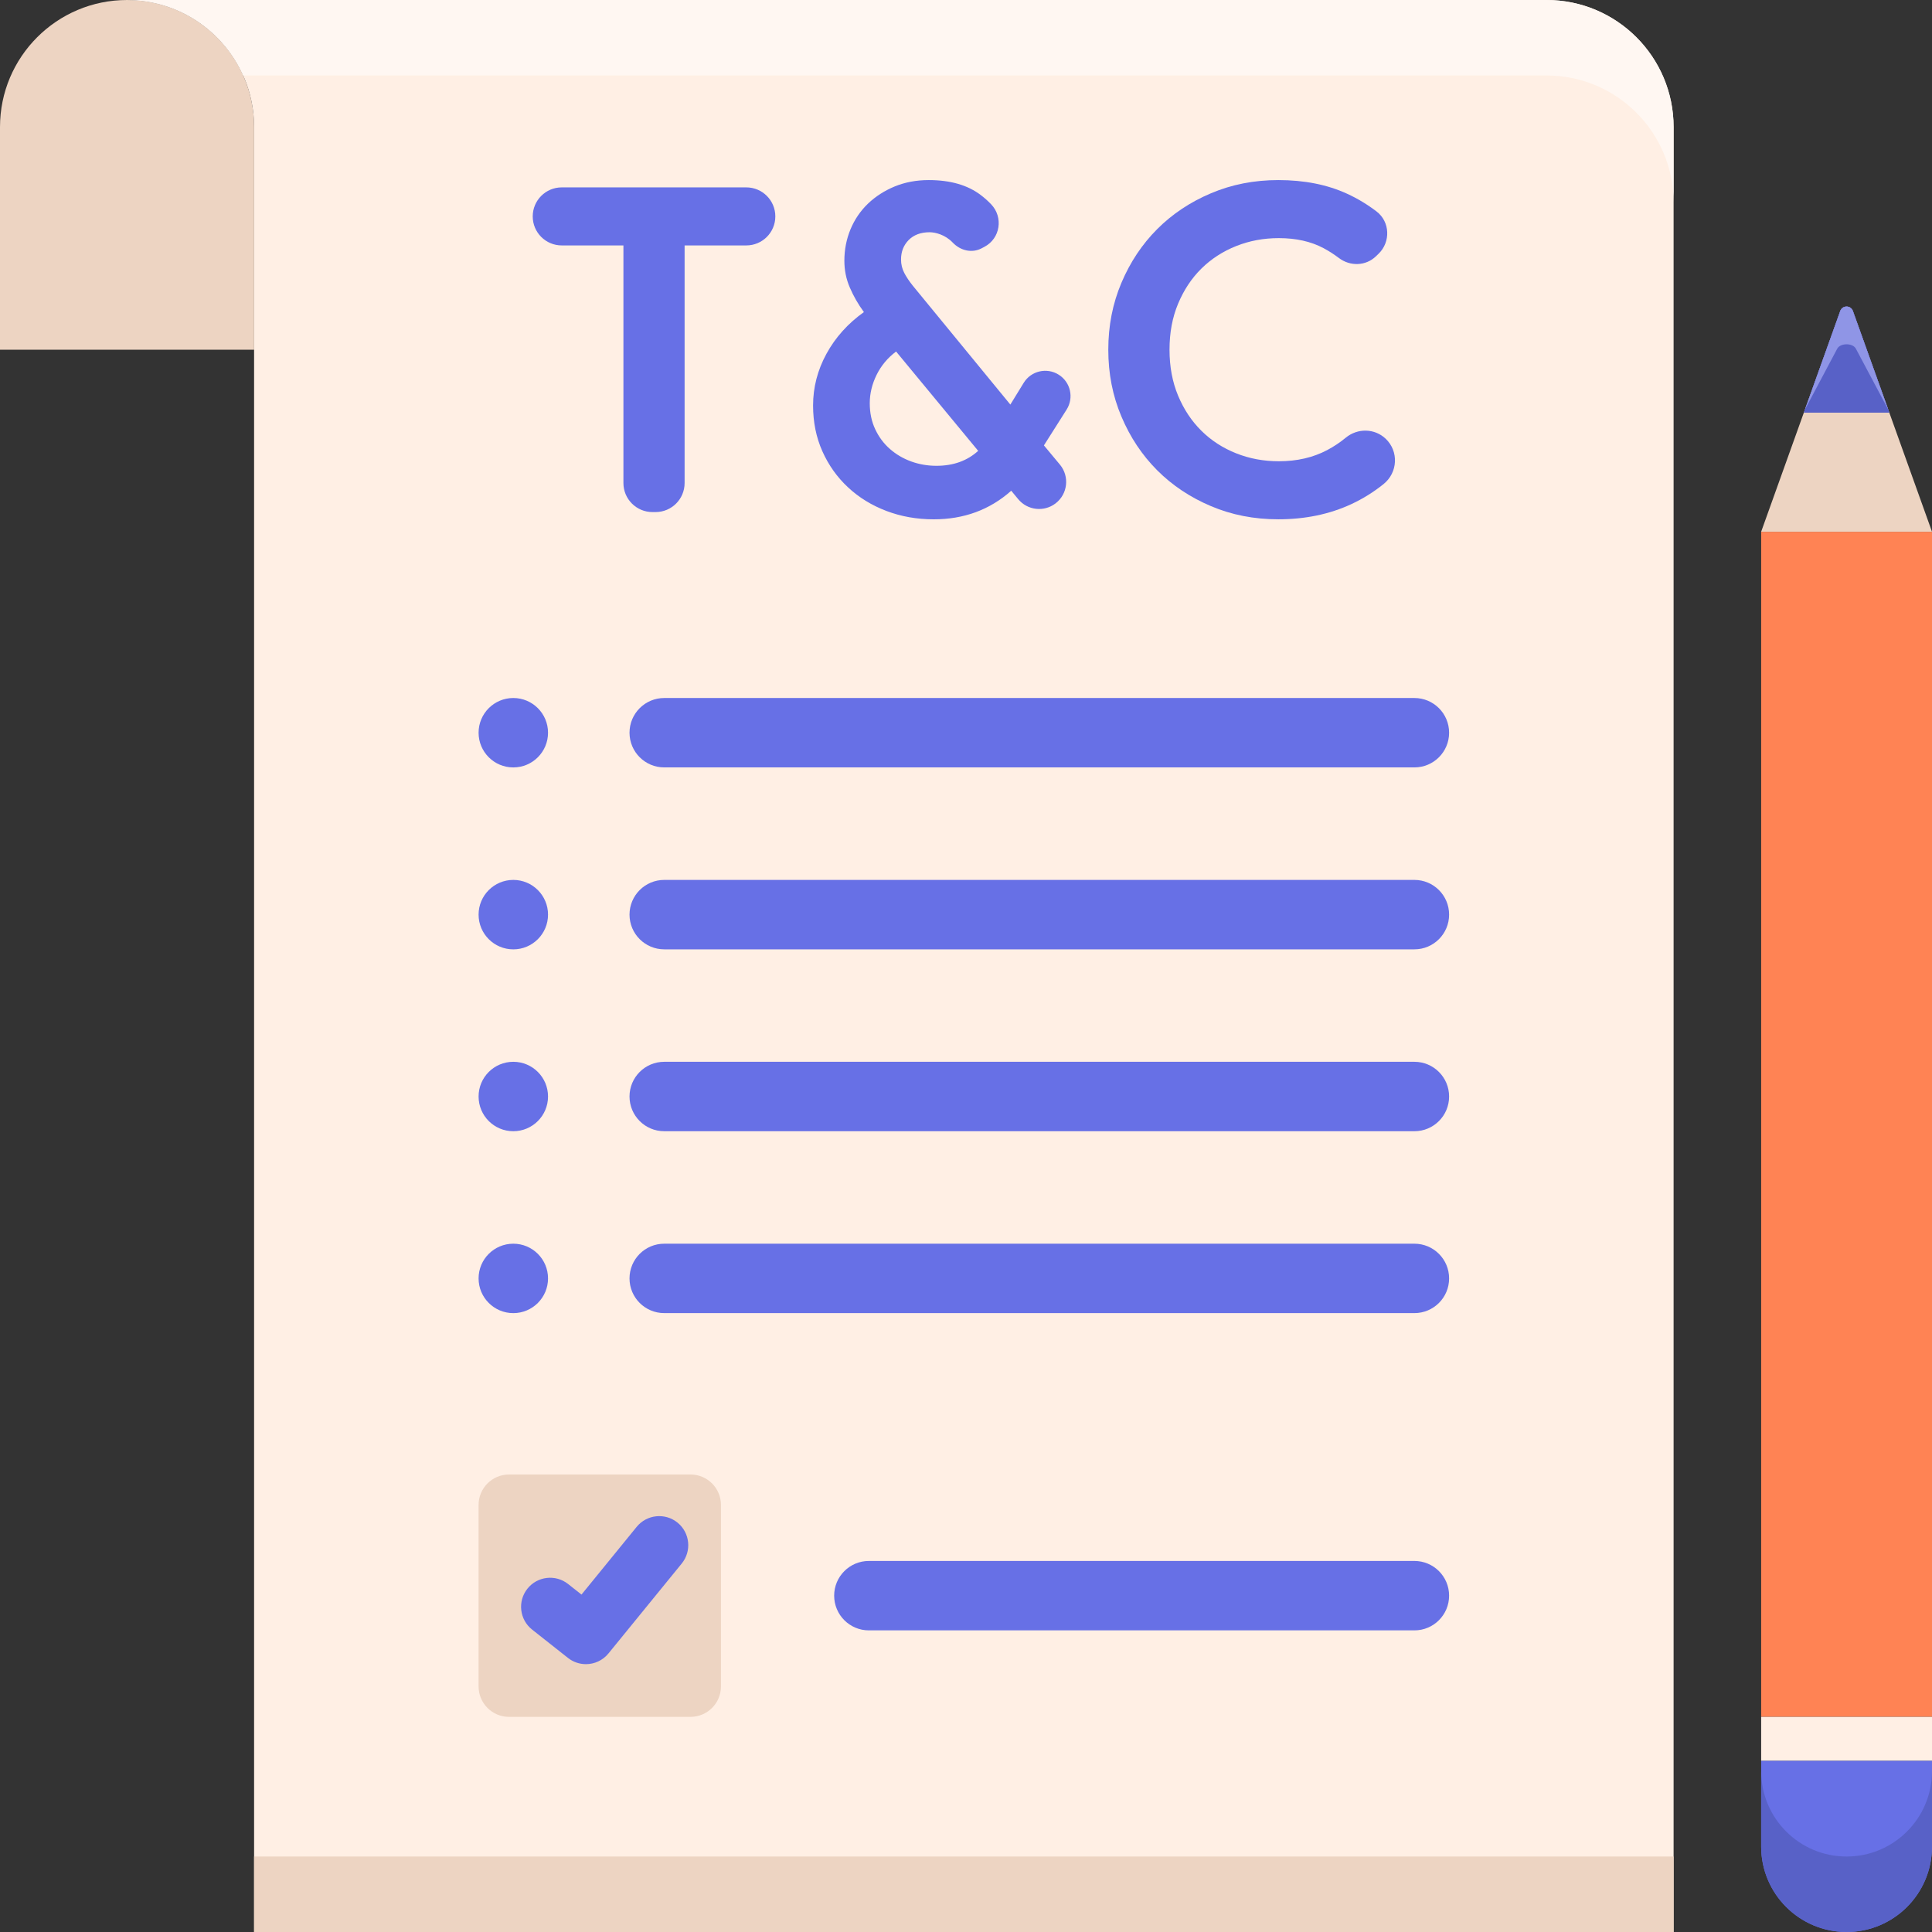
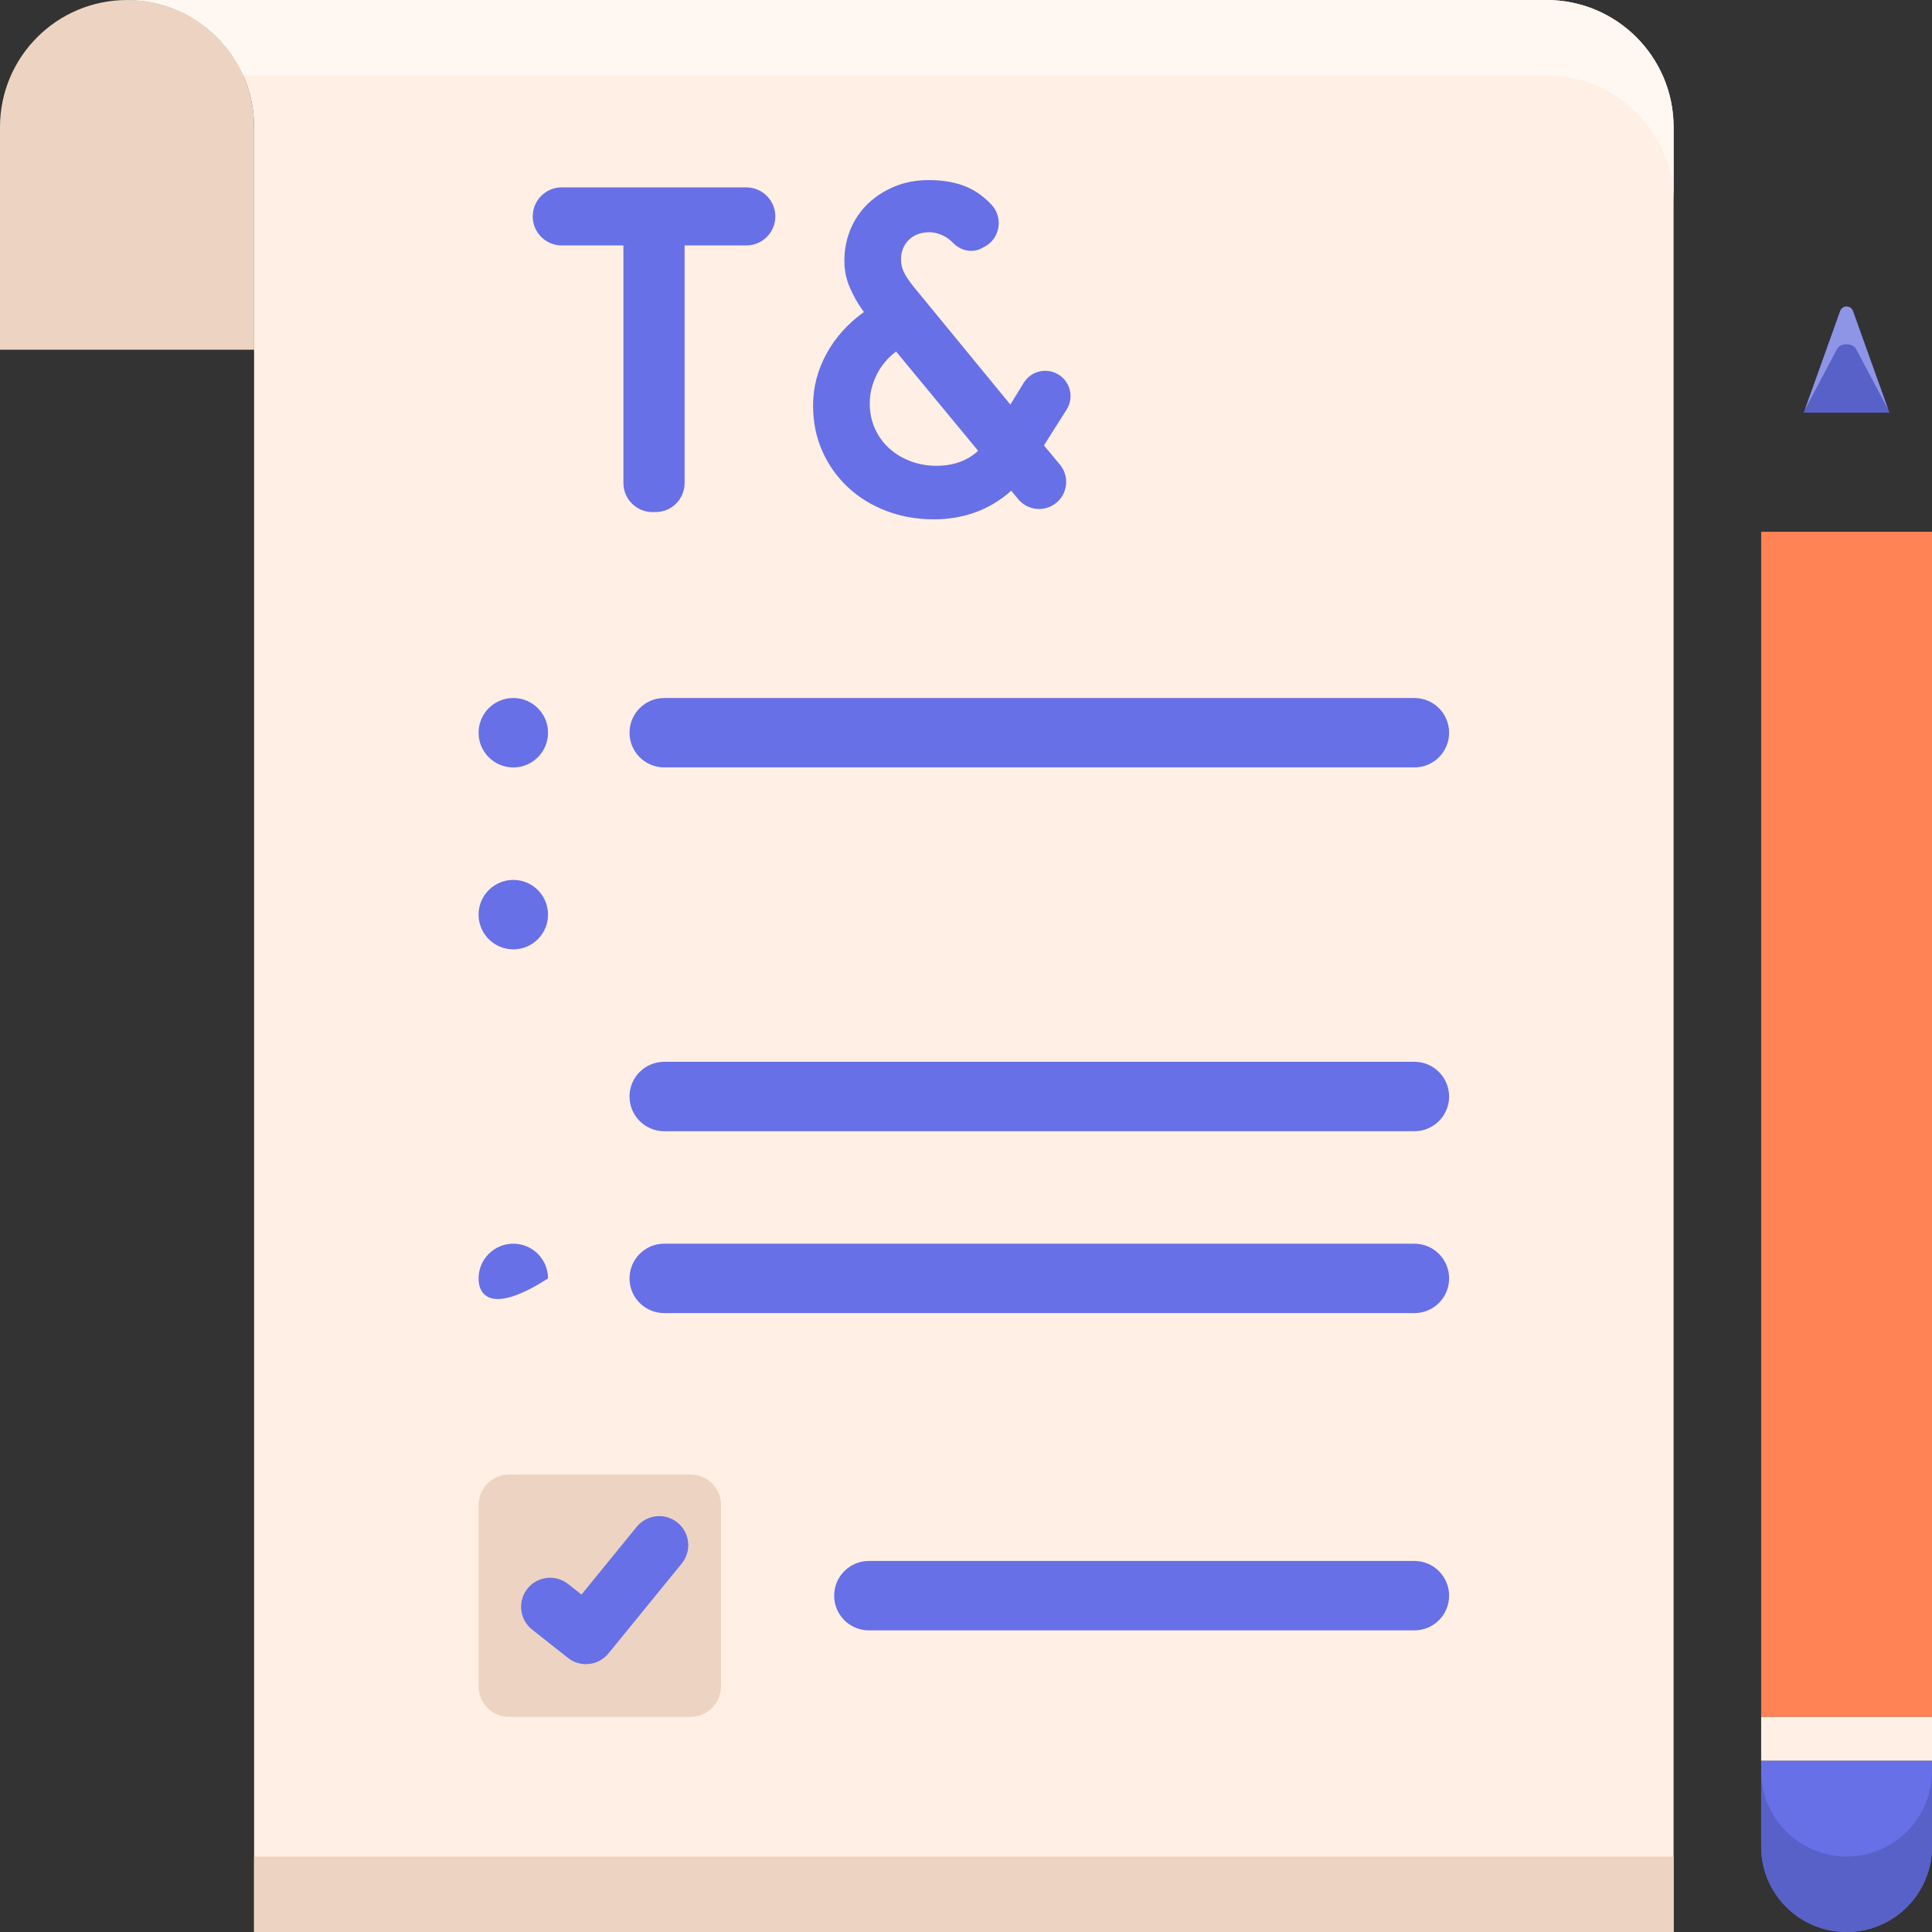
<svg xmlns="http://www.w3.org/2000/svg" width="91" height="91" viewBox="0 0 91 91" fill="none">
  <rect x="0" y="0" width="91" height="91" fill="#333333" stroke="none" />
  <g clip-path="url(#clip0_446_1659)">
    <path d="M5.985 0C2.679 0 0 2.679 0 5.985V16.472H11.969V5.985C11.969 2.679 9.289 0 5.985 0Z" fill="#EDD4C2" />
    <path d="M72.845 0H5.983C9.289 0 11.968 2.679 11.968 5.985V91H78.829V5.985C78.829 2.679 76.148 0 72.845 0Z" fill="#FFEFE4" />
    <path d="M11.968 87.445H78.829V91H11.968V87.445Z" fill="#EDD4C2" />
    <path d="M72.845 0H5.983C8.424 0 10.521 1.461 11.453 3.555H72.845C76.148 3.555 78.829 6.234 78.829 9.539V5.985C78.829 2.679 76.148 0 72.845 0Z" fill="#FFF7F2" />
    <path d="M91 80.866H82.953V25.047H91V80.866Z" fill="#FF8354" />
    <path d="M91 82.94H82.953V80.867H91V82.94Z" fill="#FFEFE4" />
    <path d="M82.953 82.939H91V86.977C91 89.199 89.199 91 86.977 91C84.755 91 82.953 89.199 82.953 86.977V82.939Z" fill="#6770E6" />
    <path d="M86.977 87.445C84.755 87.445 82.953 85.644 82.953 83.422V86.977C82.953 89.199 84.755 91 86.977 91C89.199 91 91 89.199 91 86.977V83.422C91 85.644 89.199 87.445 86.977 87.445Z" fill="#5861C7" />
-     <path d="M82.953 25.045L86.679 14.649C86.779 14.37 87.174 14.37 87.274 14.649L91 25.045H82.953Z" fill="#EDD4C2" />
    <path d="M84.965 19.432H88.988L87.274 14.649C87.174 14.37 86.779 14.37 86.679 14.649L84.965 19.432Z" fill="#5861C7" />
    <path d="M84.965 19.432H88.988L87.274 14.649C87.174 14.37 86.779 14.37 86.679 14.649L84.965 19.432Z" fill="#5861C7" />
    <path d="M86.535 16.426C86.684 16.147 87.269 16.147 87.416 16.426L88.938 19.291L87.273 14.649C87.173 14.37 86.779 14.37 86.679 14.649L85.016 19.29L86.535 16.426Z" fill="#8F95E6" />
    <path d="M66.621 36.146H31.286C30.384 36.146 29.651 35.414 29.651 34.512C29.651 33.609 30.384 32.877 31.286 32.877H66.62C67.523 32.877 68.255 33.609 68.255 34.512C68.256 35.414 67.523 36.146 66.621 36.146Z" fill="#6770E6" />
-     <path d="M66.621 44.715H31.286C30.384 44.715 29.651 43.983 29.651 43.08C29.651 42.177 30.384 41.445 31.286 41.445H66.62C67.523 41.445 68.255 42.177 68.255 43.08C68.256 43.983 67.523 44.715 66.621 44.715Z" fill="#6770E6" />
    <path d="M66.621 53.282H31.286C30.384 53.282 29.651 52.55 29.651 51.647C29.651 50.744 30.384 50.012 31.286 50.012H66.62C67.523 50.012 68.255 50.744 68.255 51.647C68.256 52.55 67.523 53.282 66.621 53.282Z" fill="#6770E6" />
    <path d="M66.621 61.849H31.286C30.384 61.849 29.651 61.118 29.651 60.215C29.651 59.312 30.384 58.58 31.286 58.58H66.62C67.523 58.58 68.255 59.312 68.255 60.215C68.256 61.118 67.523 61.849 66.621 61.849Z" fill="#6770E6" />
    <path d="M25.813 34.512C25.813 35.415 25.08 36.147 24.178 36.147C23.274 36.147 22.542 35.415 22.542 34.512C22.542 33.609 23.274 32.877 24.178 32.877C25.08 32.877 25.813 33.609 25.813 34.512Z" fill="#6770E6" />
    <path d="M25.813 43.08C25.813 43.984 25.08 44.716 24.178 44.716C23.274 44.716 22.542 43.984 22.542 43.08C22.542 42.178 23.274 41.445 24.178 41.445C25.08 41.445 25.813 42.178 25.813 43.08Z" fill="#6770E6" />
-     <path d="M25.813 51.647C25.813 52.55 25.08 53.282 24.178 53.282C23.274 53.282 22.542 52.55 22.542 51.647C22.542 50.743 23.274 50.012 24.178 50.012C25.08 50.012 25.813 50.743 25.813 51.647Z" fill="#6770E6" />
-     <path d="M25.813 60.215C25.813 61.118 25.08 61.85 24.178 61.85C23.274 61.85 22.542 61.118 22.542 60.215C22.542 59.312 23.274 58.58 24.178 58.58C25.08 58.58 25.813 59.312 25.813 60.215Z" fill="#6770E6" />
+     <path d="M25.813 60.215C23.274 61.85 22.542 61.118 22.542 60.215C22.542 59.312 23.274 58.58 24.178 58.58C25.08 58.58 25.813 59.312 25.813 60.215Z" fill="#6770E6" />
    <path d="M29.364 22.752V11.56H26.459C25.704 11.56 25.092 10.949 25.092 10.193C25.092 9.439 25.704 8.826 26.459 8.826H35.152C35.907 8.826 36.519 9.439 36.519 10.193C36.519 10.949 35.907 11.56 35.152 11.56H32.246V22.752C32.246 23.507 31.634 24.119 30.879 24.119H30.731C29.977 24.119 29.364 23.507 29.364 22.752Z" fill="#6770E6" />
    <path d="M49.17 20.979L49.922 21.882C50.386 22.439 50.294 23.269 49.719 23.71C49.174 24.129 48.396 24.04 47.958 23.51L47.631 23.114C46.62 24.013 45.404 24.461 43.98 24.461C43.182 24.461 42.438 24.328 41.747 24.065C41.056 23.802 40.455 23.432 39.943 22.954C39.431 22.478 39.027 21.911 38.735 21.256C38.443 20.602 38.297 19.882 38.297 19.099C38.297 18.245 38.507 17.433 38.928 16.663C39.347 15.895 39.935 15.239 40.691 14.699C40.419 14.328 40.199 13.944 40.028 13.544C39.856 13.147 39.771 12.726 39.771 12.284C39.771 11.757 39.868 11.264 40.06 10.8C40.253 10.338 40.526 9.936 40.882 9.593C41.238 9.253 41.659 8.982 42.142 8.782C42.626 8.584 43.161 8.482 43.745 8.482C44.77 8.482 45.592 8.721 46.211 9.199C46.382 9.33 46.539 9.47 46.682 9.62C47.268 10.231 47.118 11.229 46.371 11.624L46.237 11.695C45.776 11.938 45.233 11.803 44.874 11.425C44.52 11.053 44.052 10.939 43.786 10.939C43.374 10.939 43.046 11.06 42.803 11.302C42.562 11.546 42.44 11.851 42.44 12.222C42.44 12.45 42.491 12.658 42.59 12.851C42.69 13.044 42.825 13.245 42.996 13.459L47.589 19.056L48.218 18.032C48.565 17.467 49.308 17.295 49.868 17.649C50.426 18.001 50.591 18.738 50.238 19.294L49.17 20.979ZM44.108 21.94C44.904 21.94 45.56 21.704 46.073 21.235L42.207 16.557C41.809 16.856 41.503 17.223 41.289 17.657C41.075 18.092 40.967 18.537 40.967 18.992C40.967 19.448 41.054 19.858 41.225 20.22C41.395 20.583 41.627 20.894 41.918 21.149C42.211 21.405 42.546 21.601 42.923 21.737C43.3 21.873 43.695 21.94 44.108 21.94Z" fill="#6770E6" />
-     <path d="M65.267 20.665C65.893 21.259 65.839 22.263 65.166 22.802C64.699 23.177 64.194 23.492 63.65 23.745C62.625 24.221 61.478 24.46 60.212 24.46C59.071 24.46 58.015 24.254 57.04 23.84C56.064 23.428 55.219 22.865 54.508 22.154C53.796 21.441 53.234 20.598 52.821 19.621C52.407 18.646 52.202 17.596 52.202 16.471C52.202 15.347 52.407 14.297 52.821 13.32C53.234 12.345 53.796 11.502 54.508 10.789C55.219 10.078 56.064 9.515 57.04 9.103C58.015 8.689 59.071 8.482 60.212 8.482C61.435 8.482 62.515 8.696 63.447 9.124C63.941 9.35 64.405 9.63 64.841 9.963C65.475 10.449 65.506 11.398 64.933 11.952L64.811 12.07C64.331 12.535 63.592 12.554 63.061 12.15C62.831 11.976 62.59 11.821 62.336 11.686C61.745 11.373 61.044 11.216 60.233 11.216C59.52 11.216 58.85 11.341 58.225 11.59C57.597 11.841 57.054 12.192 56.591 12.647C56.128 13.104 55.762 13.655 55.491 14.303C55.219 14.952 55.086 15.673 55.086 16.471C55.086 17.269 55.22 17.991 55.491 18.639C55.762 19.287 56.129 19.838 56.591 20.293C57.054 20.751 57.597 21.102 58.225 21.352C58.85 21.601 59.52 21.726 60.233 21.726C61.086 21.726 61.846 21.552 62.508 21.202C62.819 21.038 63.113 20.843 63.39 20.614C63.945 20.159 64.746 20.171 65.267 20.665Z" fill="#6770E6" />
    <path d="M32.524 80.867H23.976C23.184 80.867 22.542 80.225 22.542 79.433V70.885C22.542 70.093 23.184 69.451 23.976 69.451H32.524C33.316 69.451 33.958 70.093 33.958 70.885V79.433C33.958 80.225 33.316 80.867 32.524 80.867Z" fill="#EDD4C2" />
    <path d="M27.597 78.384C27.3 78.384 27 78.287 26.75 78.089L25.063 76.756C24.471 76.287 24.37 75.427 24.839 74.834C25.307 74.242 26.168 74.141 26.76 74.61L27.389 75.107L29.989 71.916C30.466 71.331 31.328 71.242 31.914 71.719C32.5 72.197 32.588 73.059 32.11 73.645L28.659 77.88C28.389 78.212 27.995 78.384 27.597 78.384Z" fill="#6770E6" />
    <path d="M66.62 76.793H40.925C40.023 76.793 39.29 76.061 39.29 75.158C39.29 74.255 40.023 73.523 40.925 73.523H66.62C67.523 73.523 68.255 74.255 68.255 75.158C68.255 76.061 67.523 76.793 66.62 76.793Z" fill="#6770E6" />
  </g>
  <defs>
    <clipPath id="clip0_446_1659">
      <rect width="91" height="91" fill="white" />
    </clipPath>
  </defs>
</svg>